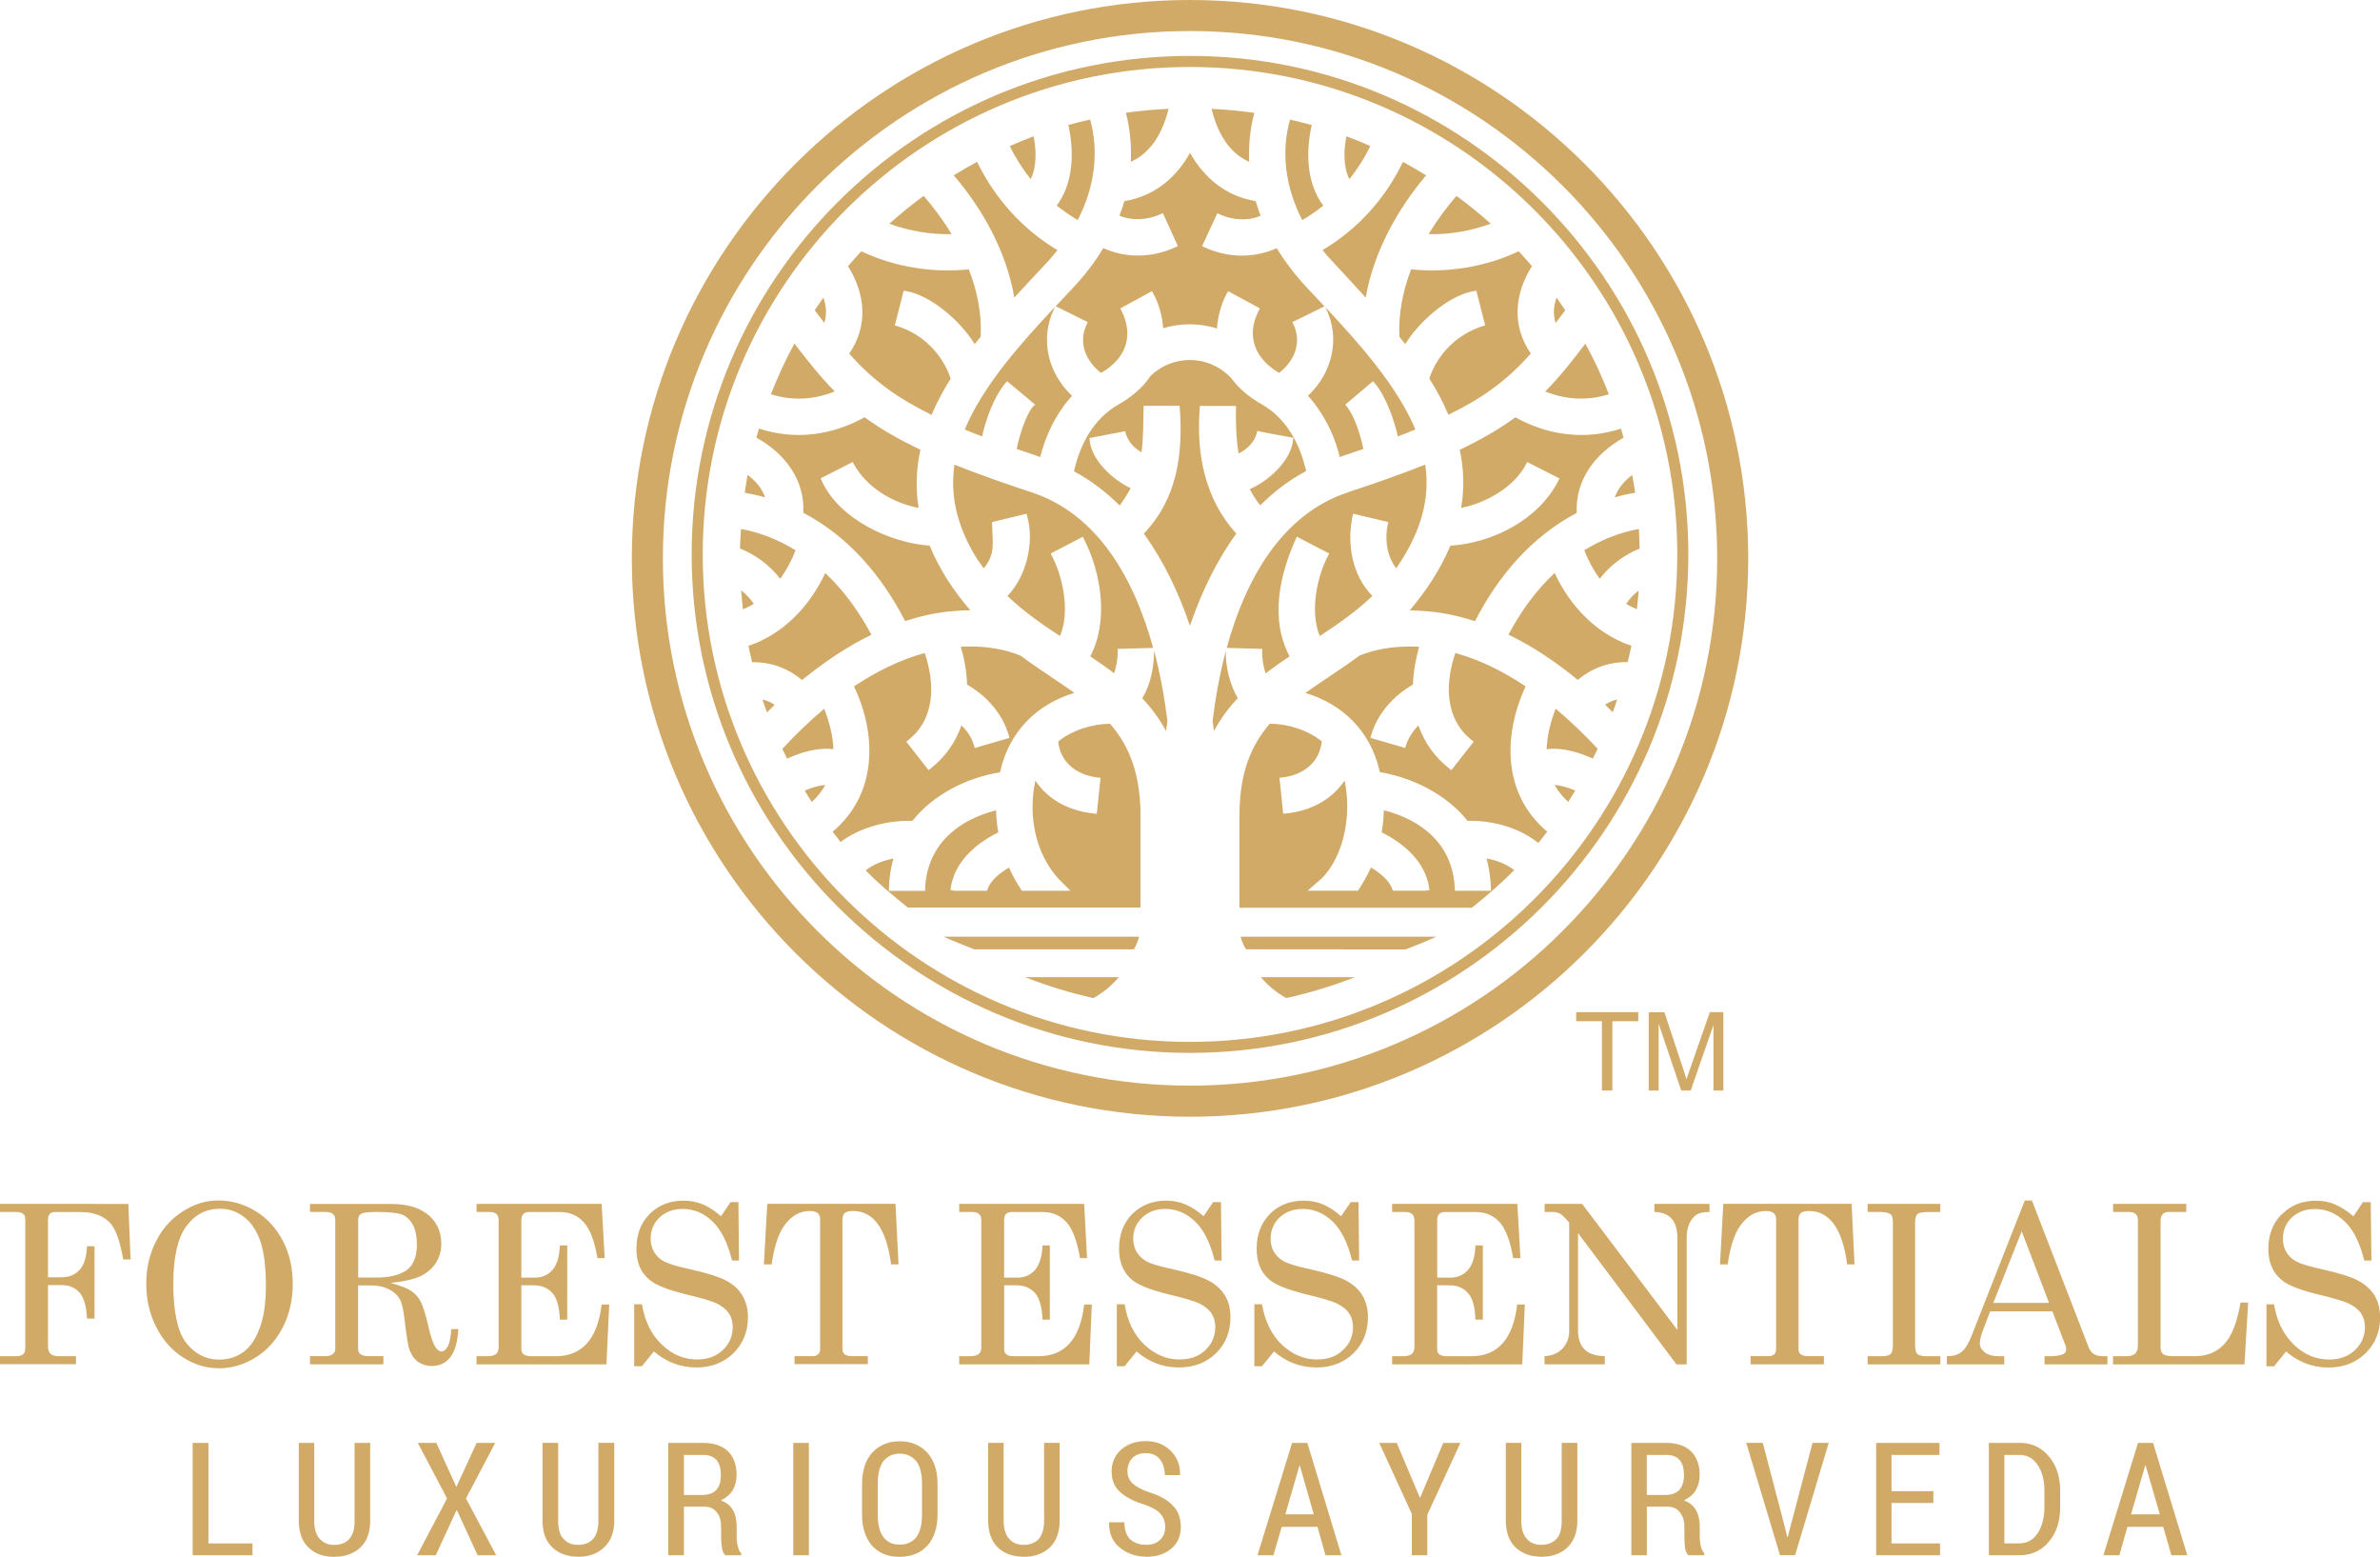
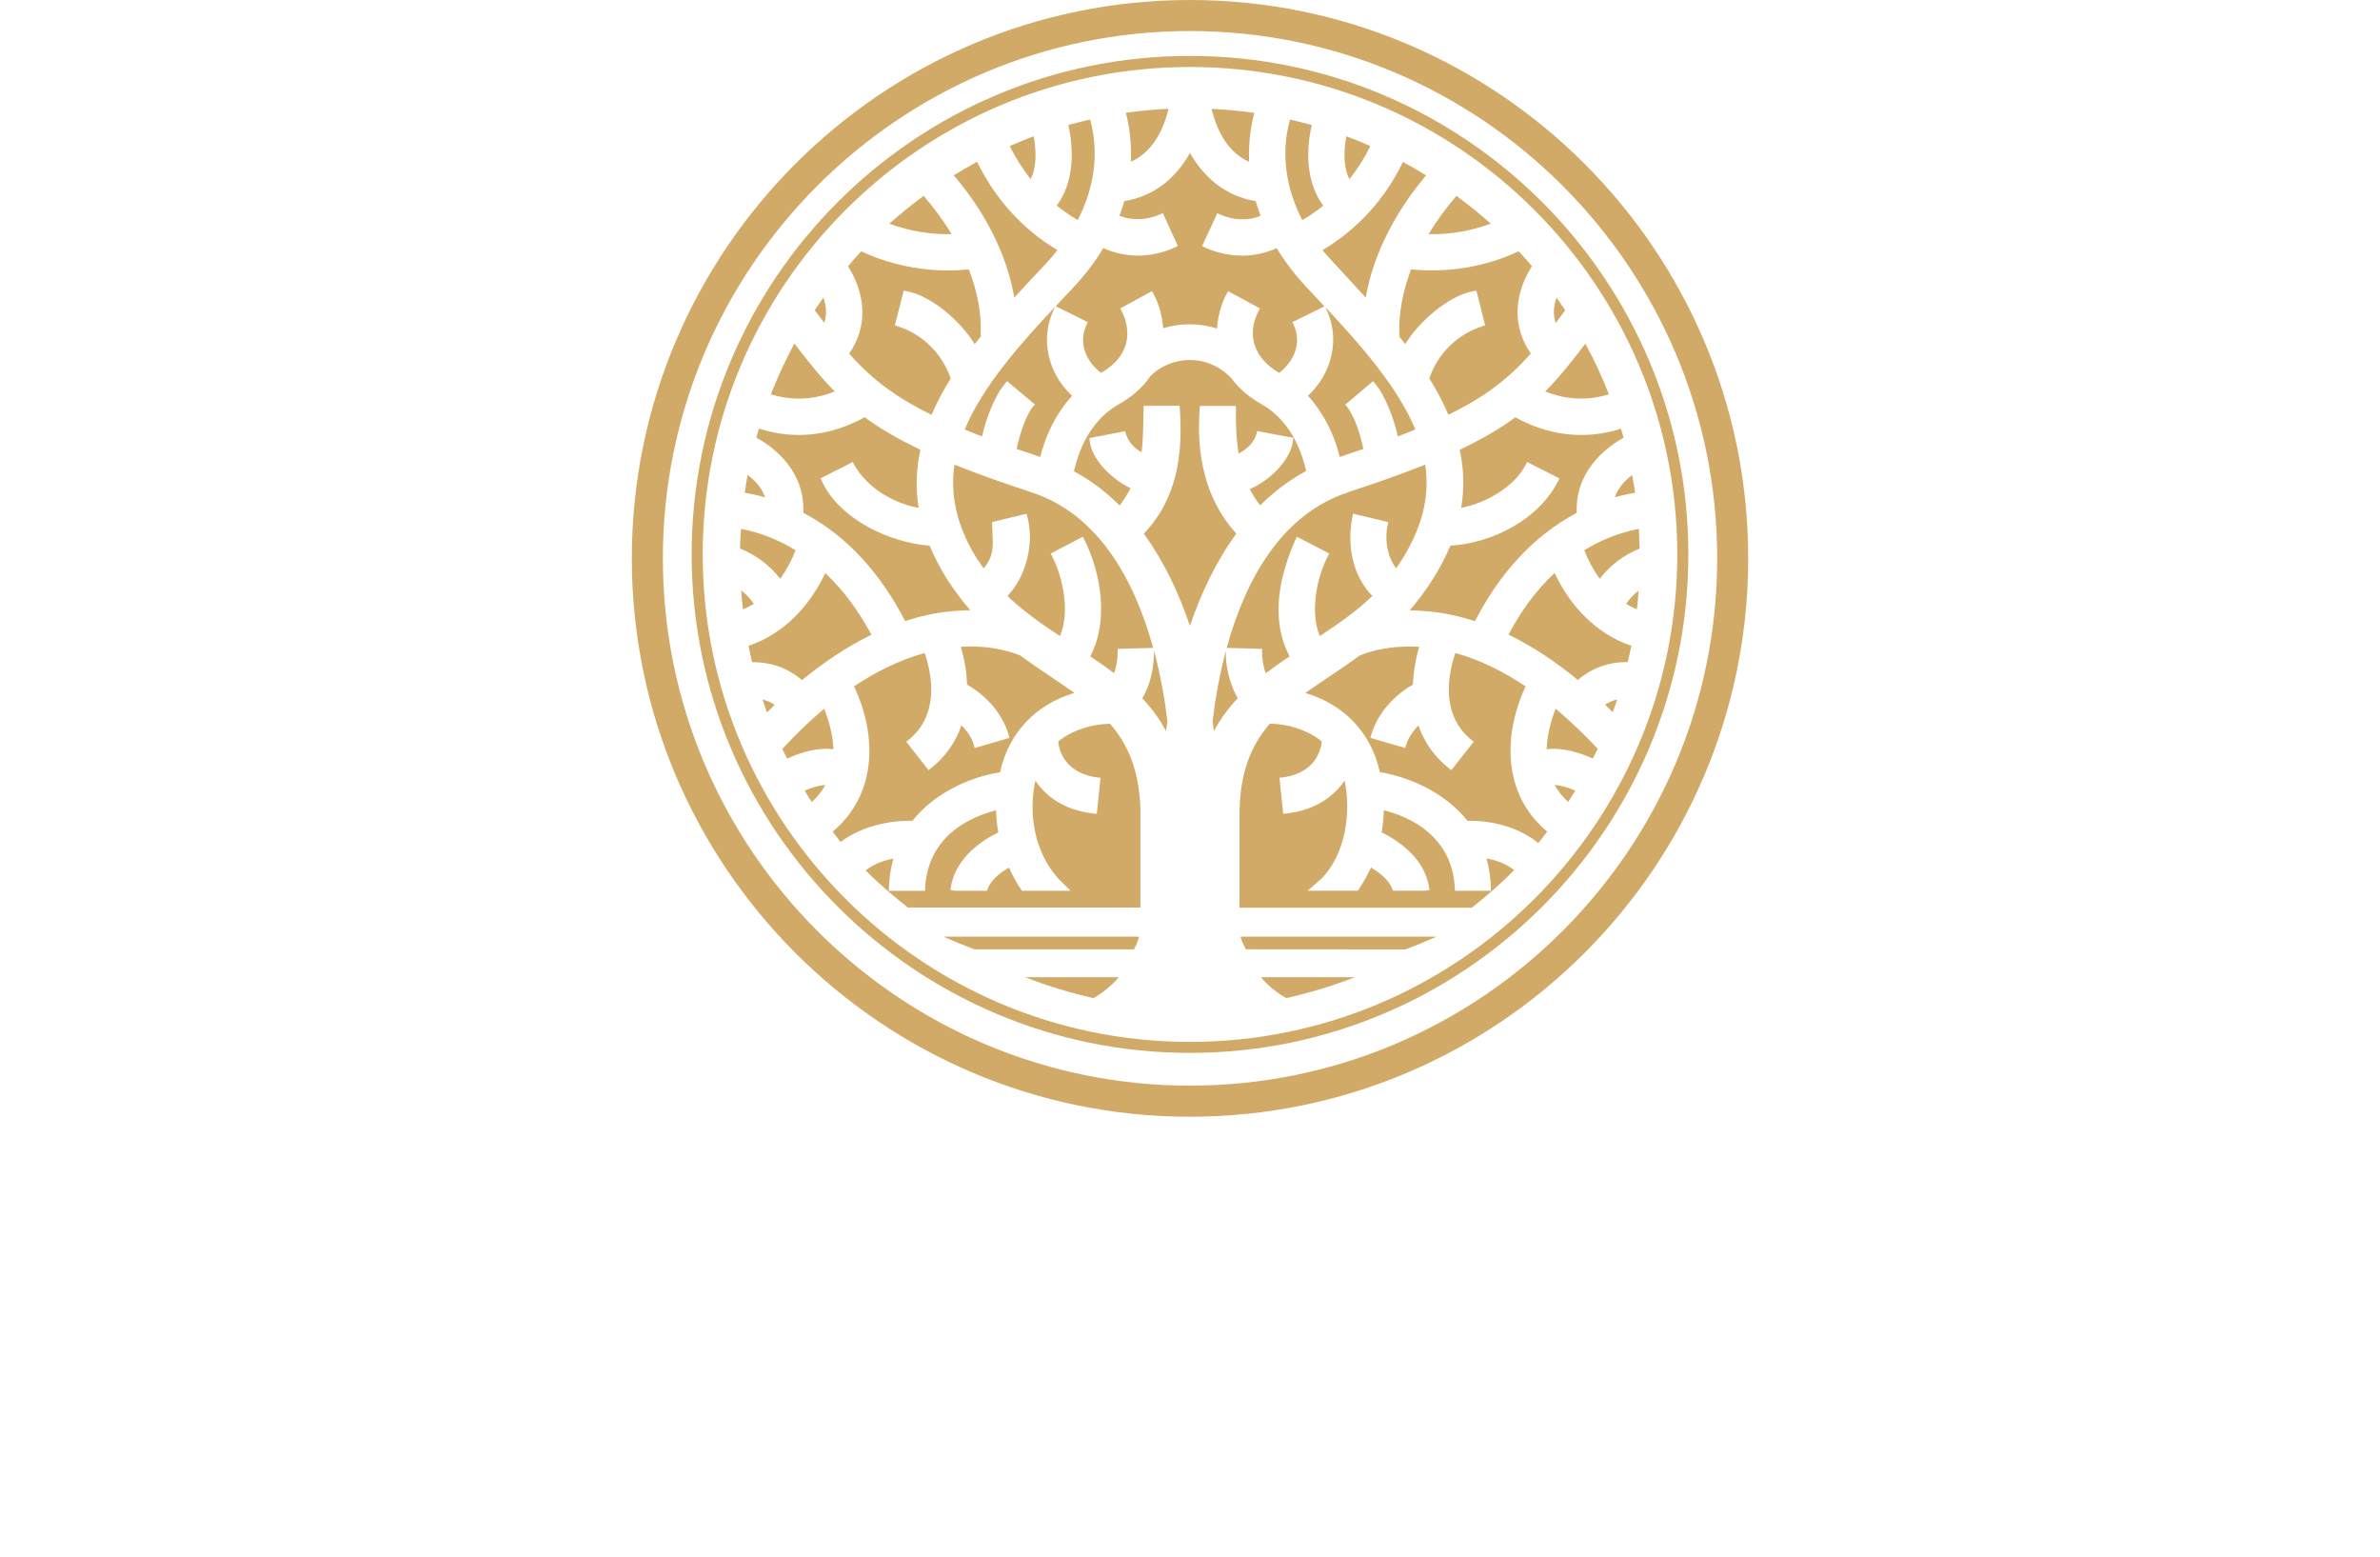
<svg xmlns="http://www.w3.org/2000/svg" id="Layer_1" data-name="Layer 1" viewBox="0 0 393.48 257.3">
-   <path d="m59.22,201.63c0-.5.15-.81.49-1.01.33-.22,1.17-.31,2.57-.31,2.1,0,3.52.16,4.24.45.72.3,1.29.87,1.74,1.67.44.81.66,1.9.66,3.3,0,2.04-.6,3.43-1.75,4.24-1.19.78-2.79,1.18-4.86,1.18h-3.09v-9.53Zm-7.97-2.66v1.34h2.55c.58,0,.99.12,1.24.34.29.24.39.57.39,1.03v21.17c0,.4-.1.72-.39.94-.26.21-.67.35-1.24.35h-2.55v1.35h12.13v-1.35h-2.52c-.59,0-1.03-.13-1.3-.35-.25-.17-.35-.5-.35-.94v-10.4h2.12c1.14,0,2.09.2,2.92.62.83.39,1.41.94,1.82,1.6.38.67.63,1.8.81,3.39.32,2.72.58,4.44.83,5.07.33.87.79,1.52,1.4,1.95.64.44,1.35.66,2.17.69h.08c2.72,0,4.21-2.05,4.41-6.1h-1.16c-.09,1.37-.28,2.33-.58,2.87-.32.55-.66.82-1.04.82-.35,0-.66-.23-.97-.66-.38-.59-.78-1.66-1.13-3.21-.5-2.2-.96-3.65-1.34-4.36-.36-.71-.86-1.28-1.5-1.72-.65-.46-1.8-.92-3.48-1.37,2.31-.25,4.01-.64,5.08-1.18,1.07-.56,1.89-1.28,2.47-2.2.55-.9.84-1.94.84-3.1,0-1.97-.73-3.56-2.14-4.76-1.47-1.21-3.45-1.81-6.07-1.81h-13.5Zm27.54,0v1.34h2.14c.52,0,.93.12,1.15.34.25.24.36.57.36,1.04v21.02c0,.44-.14.8-.41,1.07-.29.24-.79.37-1.48.37h-1.77v1.35h21.48l.46-9.89h-1.25c-.69,5.68-3.21,8.54-7.58,8.54h-4.04c-.6,0-1.01-.12-1.27-.32-.26-.2-.39-.48-.39-.87v-10.53h2.07c1.28,0,2.32.43,3.08,1.3.76.87,1.15,2.33,1.22,4.37h1.22v-12.26h-1.22c-.07,1.81-.46,3.12-1.18,4.01-.76.86-1.73,1.31-2.94,1.31h-2.25v-9.46c0-.46.11-.79.33-1.04.21-.22.52-.34.93-.34h5.13c1.61,0,2.92.57,3.93,1.69,1.04,1.13,1.79,3.1,2.27,5.93h1.19l-.5-8.96h-20.69Zm48.06,0l-.56,10.01h1.28c.41-2.88,1.09-5.01,2.06-6.37,1.14-1.62,2.55-2.46,4.27-2.46.57,0,1.01.13,1.3.35.26.24.39.6.39,1.02v21.49c0,.33-.11.6-.32.81-.21.2-.52.32-.93.32h-2.98v1.32h12.12v-1.32h-2.64c-.56,0-.97-.12-1.21-.32-.26-.2-.35-.52-.35-.95v-21.19c0-.55.09-.94.36-1.18.23-.22.72-.35,1.39-.35,3.4,0,5.53,2.95,6.29,8.82h1.23l-.5-10.01h-21.19Zm31.73,0v1.34h2.13c.53,0,.91.12,1.15.34.25.24.38.57.38,1.04v21.02c0,.44-.13.8-.41,1.07-.29.24-.79.37-1.5.37h-1.75v1.35h21.51l.42-9.89h-1.26c-.68,5.68-3.2,8.54-7.57,8.54h-4.06c-.56,0-1.01-.12-1.24-.32-.26-.2-.36-.48-.36-.87v-10.53h2.01c1.31,0,2.33.43,3.11,1.3.72.87,1.15,2.33,1.22,4.37h1.21v-12.26h-1.21c-.07,1.81-.5,3.12-1.2,4.01-.75.86-1.72,1.31-2.92,1.31h-2.23v-9.46c0-.46.08-.79.29-1.04.23-.22.53-.34.95-.34h5.12c1.63,0,2.94.57,3.96,1.69,1.01,1.13,1.74,3.1,2.23,5.93h1.16l-.47-8.96h-20.67Zm71.58,0v1.34h2.13c.53,0,.94.12,1.16.34.26.24.39.57.39,1.04v21.02c0,.44-.15.8-.44,1.07-.29.24-.77.37-1.45.37h-1.79v1.35h21.51l.43-9.89h-1.27c-.66,5.68-3.21,8.54-7.57,8.54h-4.04c-.59,0-.99-.12-1.26-.32-.25-.2-.36-.48-.36-.87v-10.53h2.03c1.3,0,2.32.43,3.08,1.3.78.87,1.16,2.33,1.21,4.37h1.24v-12.26h-1.24c-.05,1.81-.43,3.12-1.18,4.01-.75.86-1.7,1.31-2.93,1.31h-2.2v-9.46c0-.46.08-.79.31-1.04.2-.22.51-.34.92-.34h5.12c1.66,0,2.96.57,3.98,1.69,1,1.13,1.76,3.1,2.22,5.93h1.21l-.51-8.96h-20.67Zm43.36,0v1.34c1.24.03,2.15.38,2.8,1.05.67.72,1,1.85,1,3.37v15.08l-15.75-20.84h-6.2v1.34h1.19c.52,0,.97.09,1.32.26.24.11.66.49,1.25,1.16l.3.33v17.95c0,1.12-.39,2.08-1.1,2.86-.72.79-1.73,1.2-2.97,1.27v1.35h9.96v-1.35c-1.53-.03-2.66-.4-3.35-1.12-.72-.7-1.08-1.77-1.08-3.22v-16.01l16.28,21.71h1.69v-21.08c0-.82.15-1.57.47-2.28.36-.69.78-1.15,1.23-1.43.45-.27,1.15-.4,2.07-.4v-1.34h-9.13Zm11.39,0l-.55,10.01h1.27c.42-2.88,1.09-5.01,2.06-6.37,1.14-1.62,2.54-2.46,4.27-2.46.59,0,1.02.13,1.28.35.29.24.4.6.4,1.02v21.49c0,.33-.11.6-.29.81-.24.2-.52.32-.96.32h-2.97v1.35h12.12v-1.35h-2.64c-.55,0-.95-.12-1.21-.32-.25-.2-.35-.51-.35-.95v-21.19c0-.55.1-.94.36-1.18.25-.22.72-.35,1.38-.35,3.41,0,5.53,2.95,6.31,8.82h1.21l-.48-10.01h-21.2Zm23.86,0v1.34h2.05c.91,0,1.48.16,1.79.42.23.18.34.66.34,1.41v20.07c0,.8-.13,1.32-.36,1.57-.24.24-.76.37-1.57.37h-2.25v1.35h12.03v-1.35h-2.32c-.75,0-1.27-.14-1.53-.41-.21-.22-.33-.72-.33-1.52v-20.07c0-.75.13-1.23.36-1.47.26-.25.82-.36,1.73-.36h2.08v-1.34h-12.03Zm40.58,0v1.34h2.65c.47,0,.84.12,1.08.34.27.24.37.56.37,1.01v20.71c0,.62-.14,1.06-.45,1.35-.3.29-.79.43-1.52.43h-2.14v1.35h21.73l.61-10.22h-1.26c-.55,3.27-1.44,5.53-2.69,6.88-1.25,1.31-2.84,1.98-4.79,1.98h-3.65c-.82,0-1.4-.12-1.64-.32-.28-.22-.45-.57-.45-1.07v-20.9c0-.53.13-.91.34-1.16.23-.26.55-.38,1.02-.38h2.89v-1.34h-12.1ZM30.82,222.01c-1.43-1.83-2.17-5.11-2.17-9.85,0-4.37.73-7.54,2.14-9.47,1.41-1.94,3.27-2.91,5.58-2.91,1.43,0,2.75.42,3.9,1.31,1.18.84,2.09,2.17,2.74,3.95.62,1.79.95,4.28.95,7.45,0,2.91-.35,5.27-1.04,7.05-.66,1.8-1.56,3.11-2.7,3.93-1.14.82-2.47,1.24-3.99,1.24-2.14,0-3.97-.91-5.42-2.73Zm76.58-21.37c-1.47,1.5-2.18,3.4-2.18,5.74s.7,3.96,2.21,5.18c1.02.86,3.01,1.62,5.87,2.34,2.63.62,4.39,1.14,5.29,1.57.86.45,1.51.99,1.93,1.63.43.63.62,1.37.62,2.23,0,1.49-.55,2.77-1.63,3.8-1.11,1.06-2.55,1.56-4.25,1.56-2.18,0-4.11-.8-5.81-2.43-1.74-1.63-2.84-3.87-3.32-6.7h-1.28v10.25h1.28l1.98-2.45c1.97,1.7,4.26,2.62,6.91,2.65h.24c2.45-.03,4.44-.83,6.01-2.37,1.59-1.58,2.39-3.56,2.39-5.95,0-1.33-.29-2.49-.88-3.5-.56-.99-1.43-1.82-2.61-2.47-1.18-.66-3.2-1.3-6.13-1.96-2.05-.44-3.45-.87-4.23-1.26-.74-.4-1.3-.92-1.66-1.58-.38-.65-.58-1.35-.58-2.21,0-1.37.49-2.54,1.46-3.48.99-.93,2.27-1.42,3.82-1.42,1.88,0,3.52.69,4.94,2.06,1.43,1.36,2.51,3.51,3.24,6.47h1.15l-.1-9.66h-1.29l-1.59,2.33c-1.06-.92-2.09-1.58-3.06-1.98-1-.41-2.03-.59-3.12-.59-2.3,0-4.15.75-5.64,2.22Zm79.79,0c-1.45,1.5-2.18,3.4-2.18,5.74s.73,3.96,2.18,5.18c1.06.86,3.02,1.62,5.89,2.34,2.65.62,4.37,1.14,5.28,1.57.88.45,1.56.99,1.95,1.63.41.63.61,1.37.61,2.23,0,1.49-.54,2.77-1.63,3.8-1.09,1.06-2.53,1.56-4.28,1.56-2.13,0-4.06-.8-5.79-2.43-1.73-1.63-2.83-3.87-3.29-6.7h-1.29v10.25h1.29l1.97-2.45c1.97,1.7,4.24,2.62,6.87,2.65h.25c2.48-.03,4.46-.83,6.04-2.37,1.6-1.58,2.37-3.56,2.37-5.95,0-1.33-.27-2.49-.87-3.5-.58-.99-1.43-1.82-2.63-2.47-1.15-.66-3.18-1.3-6.07-1.96-2.1-.44-3.51-.87-4.25-1.26-.75-.4-1.29-.92-1.7-1.58-.34-.65-.56-1.35-.56-2.21,0-1.37.51-2.54,1.49-3.48.97-.93,2.26-1.42,3.81-1.42,1.83,0,3.5.69,4.92,2.06,1.43,1.36,2.51,3.51,3.25,6.47h1.15l-.11-9.66h-1.3l-1.57,2.33c-1.05-.92-2.09-1.58-3.09-1.98-.94-.41-2.03-.59-3.07-.59-2.33,0-4.17.75-5.65,2.22Zm22.76,0c-1.46,1.5-2.19,3.4-2.19,5.74s.73,3.96,2.19,5.18c1.03.86,3.03,1.62,5.9,2.34,2.62.62,4.38,1.14,5.23,1.57.91.45,1.58.99,1.99,1.63.41.63.62,1.37.62,2.23,0,1.49-.53,2.77-1.67,3.8-1.07,1.06-2.49,1.56-4.25,1.56-2.16,0-4.08-.8-5.82-2.43-1.73-1.63-2.8-3.87-3.31-6.7h-1.26v10.25h1.26l1.99-2.45c1.96,1.7,4.25,2.62,6.9,2.65h.25c2.45-.03,4.43-.83,6.01-2.37,1.57-1.55,2.34-3.5,2.37-5.83v-.24c-.02-1.28-.32-2.4-.86-3.38-.59-.99-1.45-1.82-2.62-2.47-1.18-.66-3.22-1.3-6.14-1.96-2.08-.44-3.49-.87-4.22-1.26-.74-.4-1.29-.92-1.7-1.58-.37-.65-.55-1.35-.55-2.21,0-1.37.5-2.54,1.47-3.48,1-.93,2.27-1.42,3.83-1.42,1.83,0,3.5.69,4.93,2.06,1.42,1.36,2.52,3.51,3.23,6.47h1.17l-.1-9.66h-1.28l-1.6,2.33c-1.06-.92-2.1-1.58-3.06-1.98-.98-.41-2.05-.59-3.15-.59-2.25,0-4.13.75-5.59,2.22Zm124.3,2.88l4.52,11.82h-9.22l4.69-11.82Zm.5-5.1l-8.85,22.5c-.52,1.25-1.02,2.09-1.64,2.55-.58.45-1.36.68-2.39.68v1.35h9.49v-1.35h-.89c-1.03,0-1.8-.23-2.33-.64-.55-.43-.82-.93-.82-1.5,0-.51.16-1.2.48-2.04l1.22-3.23h10.3l2.16,5.63c.1.21.12.44.12.64,0,.35-.15.59-.44.77-.45.24-1.24.37-2.32.37h-.82v1.35h10.4v-1.35h-.79c-1.19,0-1.95-.5-2.32-1.48l-9.37-24.25h-1.19Zm-298.67,27.73h.2c2.11-.02,4.1-.63,5.98-1.79,1.92-1.18,3.39-2.86,4.49-4.96,1.09-2.13,1.65-4.53,1.65-7.17s-.53-5.02-1.62-7.12c-1.09-2.11-2.59-3.76-4.52-4.93-1.91-1.18-4-1.77-6.19-1.77-2.02,0-3.96.59-5.83,1.79-1.88,1.19-3.38,2.82-4.43,4.94-1.06,2.04-1.61,4.35-1.63,6.9v.24c.02,2.6.57,4.97,1.68,7.1,1.1,2.17,2.59,3.83,4.42,4.98,1.81,1.16,3.71,1.76,5.8,1.77ZM0,198.97v1.34h2.56c.63,0,1.03.11,1.26.31.27.2.36.54.36,1.03v21.06c0,.52-.09.88-.34,1.09-.23.21-.59.35-1.15.35H0v1.32h12.56v-1.32h-2.73c-.69,0-1.18-.13-1.44-.37-.29-.27-.45-.67-.45-1.27v-10.11h2.26c1.28,0,2.27.44,2.98,1.27.72.85,1.11,2.26,1.2,4.25h1.25v-11.95h-1.25c-.07,1.75-.45,3.04-1.2,3.88-.74.84-1.75,1.25-2.98,1.25h-2.26v-9.6c0-.38.1-.67.29-.87.19-.22.5-.31.91-.31h4.16c2.07,0,3.66.57,4.79,1.68.97.95,1.74,3,2.28,6.16h1.22l-.37-9.18H0Zm377.24,1.69c-1.47,1.49-2.22,3.39-2.22,5.73s.75,3.96,2.22,5.18c1.03.86,3.01,1.62,5.88,2.34,2.62.62,4.39,1.14,5.26,1.57.91.45,1.59.99,1.99,1.63.41.63.62,1.37.62,2.23,0,1.49-.56,2.77-1.65,3.8-1.12,1.06-2.54,1.56-4.27,1.56-2.17,0-4.09-.8-5.8-2.43-1.71-1.63-2.85-3.87-3.31-6.7h-1.25v10.25h1.25l1.99-2.45c1.99,1.7,4.26,2.62,6.89,2.65h.25c2.44-.03,4.44-.83,6.01-2.37,1.61-1.58,2.4-3.56,2.4-5.95,0-1.33-.32-2.49-.85-3.5-.61-.99-1.48-1.82-2.65-2.47-1.17-.66-3.2-1.3-6.12-1.96-2.06-.44-3.47-.87-4.2-1.26-.76-.4-1.29-.92-1.69-1.58-.38-.65-.56-1.35-.56-2.21,0-1.37.47-2.54,1.46-3.48,1-.93,2.27-1.42,3.82-1.42,1.84,0,3.51.69,4.93,2.06,1.45,1.36,2.5,3.51,3.25,6.47h1.17l-.11-9.66h-1.29l-1.57,2.33c-1.09-.92-2.11-1.58-3.11-1.98-.98-.41-2-.59-3.09-.59-2.29,0-4.15.75-5.61,2.23Z" style="fill: #d1aa67; fill-rule: evenodd;" />
-   <path d="m272.58,180.23h1.64v-11.04l3.73,11.04h1.58l3.75-10.82v10.82h1.64v-12.94h-2.24l-3.14,9.01c-.32.91-.56,1.58-.72,2.07-.15-.41-.33-1.07-.61-1.91l-3.04-9.16h-2.59v12.94Zm-7.74,0h1.73v-11.44h4.28v-1.5h-10.26v1.5h4.25v11.44Z" style="fill: #d1aa67; fill-rule: evenodd;" />
  <path d="m116.18,91.64c0-44.42,36.13-80.57,80.55-80.57s80.57,36.15,80.57,80.57-36.17,80.56-80.57,80.56-80.55-36.15-80.55-80.56m-1.83,0c0,45.42,36.96,82.38,82.38,82.38s82.4-36.96,82.4-82.38S242.17,9.24,196.73,9.24s-82.38,36.97-82.38,82.39Zm-4.76.64c0-48.05,39.1-87.15,87.14-87.15s87.17,39.1,87.17,87.15-39.12,87.15-87.17,87.15-87.14-39.1-87.14-87.15Zm-5.13,0c0,50.88,41.37,92.29,92.27,92.29s92.3-41.41,92.3-92.29S247.61,0,196.73,0s-92.27,41.41-92.27,92.28Zm100.45,42.59v15.16h38.42c2.45-1.96,4.82-3.98,7.01-6.23-1.36-1.03-2.91-1.62-4.57-1.92.44,1.61.67,3.26.72,4.93v.41s-5.95,0-5.95,0l-.02-.38c-.3-7.13-5.29-11.28-11.73-12.93-.03,1.23-.16,2.45-.36,3.66,3.69,1.83,7.22,4.87,7.85,9.16l.06.39-.7.09h-5.34l-.1-.26c-.56-1.52-2.13-2.75-3.54-3.57-.58,1.27-1.27,2.48-2.04,3.65l-.12.18h-8.31l2.26-1.97c3.95-3.93,4.99-10.93,3.85-16.22-2.25,3.3-5.76,5.03-9.76,5.44l-.39.04-.62-5.96.4-.04c3.48-.37,6.21-2.42,6.6-5.96-2.3-1.89-5.62-2.9-8.59-2.94-3.83,4.42-5.02,9.49-5.02,15.27Zm-29.96-12.32c.35,3.54,3.17,5.59,6.61,5.96l.39.04-.62,5.96-.39-.04c-4-.41-7.53-2.13-9.76-5.44-1.23,5.58-.09,11.94,3.83,16.23l1.97,1.96h-8.02l-.12-.17c-.78-1.15-1.46-2.38-2.02-3.66-1.42.81-3,2.03-3.54,3.56l-.1.27h-5.39s-.66-.12-.66-.12l.06-.38c.63-4.27,4.15-7.34,7.86-9.14-.22-1.21-.35-2.43-.37-3.66-6.44,1.65-11.42,5.8-11.73,12.93v.38h-5.99v-.4c.05-1.67.28-3.33.75-4.93-1.58.29-3.37.96-4.59,1.96,2.18,2.23,4.56,4.2,6.98,6.14h38.45v-16.22c-.18-5.37-1.46-10.08-5.03-14.16-2.98.04-6.27,1.06-8.59,2.95Zm-51.21-15.81c.19.91.39,1.81.61,2.71,3.08-.05,5.89.96,8.25,2.95,3.53-2.88,7.36-5.49,11.47-7.49-2.01-3.76-4.51-7.26-7.63-10.2-2.54,5.44-6.93,10.12-12.7,12.03Zm1.75-35.92c-.16.5-.31,1-.45,1.5,4.65,2.58,8.05,6.91,7.77,12.43,7.51,3.94,12.98,10.43,16.83,17.89,2.42-.78,4.96-1.36,7.49-1.6,1.09-.1,2.19-.17,3.29-.19-1.41-1.6-2.67-3.32-3.84-5.11-1.08-1.77-2.11-3.63-2.88-5.56-6.6-.45-15.09-4.45-17.87-10.79l-.15-.34,5.3-2.69.18.34c2.12,3.86,6.44,6.44,10.71,7.25-.51-3.22-.4-6.42.3-9.62-3.21-1.53-6.36-3.27-9.23-5.37-5.45,3.03-11.52,3.81-17.46,1.87Zm107.44,36.04c-2.77,0-5.61.46-8.15,1.48-1.68,1.26-3.41,2.42-5.16,3.58-1.26.88-2.55,1.72-3.81,2.6,6.26,1.9,10.75,6.35,12.27,12.88.01.07.03.14.04.21,5.44.92,11.03,3.68,14.5,8.05,4.12-.08,8.46,1.07,11.71,3.67.5-.62.99-1.24,1.47-1.88-7.35-6.15-7.35-15.86-3.57-24.01-3.57-2.38-7.47-4.38-11.62-5.51-1.7,4.99-1.8,10.84,2.73,14.41l.31.24-3.7,4.71-.31-.24c-2.41-1.88-4.13-4.29-5.14-7.15-.93.96-1.67,2.06-2.07,3.35l-.12.37-5.75-1.67.11-.38c1.06-3.65,3.69-6.54,6.93-8.43.08-2.11.45-4.21,1.02-6.24-.43-.03-.86-.04-1.3-.04h-.38Zm-72.79,0c-.43,0-.86,0-1.3.04.61,2.02.98,4.13,1.04,6.24,3.24,1.88,5.86,4.78,6.91,8.43l.11.38-5.75,1.68-.11-.39c-.36-1.32-1.13-2.42-2.09-3.36-.98,2.87-2.71,5.28-5.12,7.16l-.31.25-3.69-4.71.31-.24c4.54-3.57,4.44-9.42,2.74-14.41-4.17,1.13-8.1,3.13-11.69,5.51,3.86,8.13,3.8,17.87-3.53,24.02.44.57.88,1.13,1.31,1.7,3.32-2.48,7.77-3.59,11.88-3.5,3.47-4.37,9.04-7.14,14.49-8.02.01-.08.03-.16.05-.24,1.51-6.53,5.99-10.98,12.24-12.89-1.25-.89-2.54-1.74-3.81-2.6-1.74-1.18-3.47-2.33-5.11-3.56-2.58-1.04-5.43-1.5-8.21-1.5h-.38Zm6.8-82.73c.94,1.94,2.12,3.78,3.46,5.47,1.04-2.08.92-4.84.49-7.08-1.33.51-2.65,1.05-3.95,1.62Zm66.35,20.4c-1.36,3.56-2.11,7.31-1.93,11.13.34.4.66.81.97,1.21,2.22-3.65,7.19-8.1,11.39-8.77l.36-.06,1.46,5.73-.36.11c-4.19,1.34-7.45,4.48-8.88,8.67,1.21,1.91,2.28,3.91,3.16,6,5.46-2.66,9.61-5.56,13.63-10.12-3.18-4.57-2.71-9.86.18-14.44-.7-.84-1.43-1.66-2.19-2.46-5.51,2.6-11.73,3.59-17.78,2.99Zm-43.13,17.68c-1.31,1.96-3.19,3.47-5.22,4.63-4.11,2.33-6.38,6.57-7.38,11.06,2.79,1.49,5.31,3.41,7.55,5.65.67-.92,1.3-1.87,1.82-2.87-2.92-1.33-6.5-4.66-6.78-7.92l-.03-.36.35-.07c1.73-.33,3.46-.65,5.19-.99l.34-.07.11.34c.47,1.48,1.34,2.4,2.62,3.14.31-2.38.28-4.9.34-7.29v-.39h5.95l.03.36c.56,7.7-.44,14.99-5.94,20.77,3.33,4.6,5.81,9.86,7.62,15.23,1.84-5.38,4.32-10.64,7.67-15.24-5.21-5.69-6.64-13.22-6.05-20.73l.03-.37h5.96v.41c-.04,2.47.03,5.01.44,7.45,1.36-.67,2.62-1.86,2.99-3.35l.09-.38.38.08c1.75.38,3.48.65,5.23.99l.36.07-.04.36c-.38,3.44-4.04,6.8-7.16,8.11.47.97,1.06,1.86,1.73,2.69,2.24-2.25,4.78-4.17,7.58-5.67-1.01-4.49-3.26-8.72-7.39-11.06-1.92-1.09-3.67-2.49-4.97-4.27-1.79-1.92-4.24-3.02-6.87-3.02-2.49,0-4.78.96-6.53,2.66Zm29.03-11.29c2.48,4.99,1.05,10.78-2.95,14.49.59.64,1.14,1.32,1.62,2.04,1.72,2.41,2.94,5.2,3.63,8.07.26-.07.52-.15.78-.26,1.05-.35,2.09-.71,3.13-1.06-.42-2.15-1.41-5.37-2.75-7.03l-.24-.29,4.59-3.88.25.29c1.85,2.14,3.22,6.03,3.86,8.84.97-.37,1.94-.75,2.89-1.15-2.99-7.17-9.27-14.21-14.89-20.22l.08.17Zm-59.71,20.06c.95.41,1.91.78,2.88,1.15.65-2.87,1.99-6.6,3.88-8.83l.26-.3,4.64,3.88-.32.27c-1.27,1.48-2.33,5.03-2.74,7.05,1.05.36,2.11.71,3.19,1.08.23.1.47.17.71.24.73-2.87,1.92-5.65,3.64-8.07.48-.71,1.04-1.39,1.62-2.03-4-3.72-5.39-9.51-2.91-14.49l.11-.23c-5.65,6.02-11.96,13.09-14.94,20.28Zm26.42-37.76c-.24.82-.51,1.63-.83,2.42,2.17.91,4.7.71,6.82-.25l.36-.17,2.48,5.44-.35.17c-3.84,1.8-8.13,1.89-11.98.18-1.41,2.36-3.12,4.56-5,6.56-.92.98-1.88,1.99-2.86,3.04l5.3,2.63-.17.35c-1.46,3.03-.16,6.09,2.36,8.04,4.11-2.32,5.49-6.13,3.36-10.33l-.17-.33,5.23-2.85.19.33c.96,1.72,1.53,3.82,1.66,5.8,1.43-.45,2.91-.65,4.41-.65s3.03.22,4.49.7c.14-2,.7-4.1,1.65-5.84l.19-.34,5.26,2.85-.18.34c-2.13,4.12-.75,7.91,3.35,10.32,2.53-1.96,3.81-4.99,2.37-8.04l-.17-.35,5.3-2.61c-.98-1.05-1.94-2.07-2.86-3.05-1.9-2.02-3.58-4.21-5.04-6.56-3.86,1.72-8.12,1.61-11.97-.17l-.36-.17,2.52-5.44.36.17c2.12.97,4.63,1.17,6.79.25-.3-.79-.57-1.6-.81-2.42-4.88-.82-8.48-3.77-10.86-7.97-2.35,4.21-5.96,7.15-10.83,7.97Zm14.58,85.95c.08.55.16,1.1.22,1.64,1.07-1.98,2.39-3.78,3.94-5.42-1.26-2.07-2.16-5.57-1.94-7.93-1.07,4-1.78,8.01-2.22,11.72Zm22.39-37.8c-11.09,3.65-17.01,14.58-20.06,25.71l5.87.16-.02.4c-.02,1.1.19,2.53.59,3.64,1.29-.98,2.61-1.91,3.96-2.8-3.27-6.13-1.69-13.38,1.02-19.4l.17-.38,5.37,2.79-.2.35c-1.9,3.57-3.02,9.4-1.37,13.28,3.06-2.02,6.04-4.07,8.69-6.62-3.36-3.43-4.25-8.62-3.27-13.2l.08-.4,5.83,1.39-.09.38c-.54,2.35-.15,5.32,1.4,7.25.32-.46.62-.93.92-1.4,3.05-4.84,4.73-10.04,3.87-15.73-4.21,1.67-8.49,3.17-12.79,4.57Zm-34.02,34.02c1.53,1.66,2.87,3.44,3.93,5.43.07-.55.14-1.09.23-1.63-.45-3.69-1.15-7.68-2.21-11.66-.01,2.66-.53,5.57-1.95,7.86Zm-27.2-22.87c.33.47.64.95.98,1.42,2.08-2.44,1.4-4.58,1.4-7.35v-.31l5.68-1.37.1.36c1.25,4.3-.1,9.99-3.25,13.23,2.66,2.55,5.61,4.6,8.68,6.62,1.69-3.9.54-9.66-1.35-13.28l-.19-.35,5.32-2.78.18.36c2.9,5.65,4.12,13.6,1.05,19.41,1.34.89,2.66,1.81,3.94,2.79.4-1.1.63-2.56.59-3.63v-.4s5.87-.16,5.87-.16c-3.06-11.15-8.99-22.06-20.09-25.71-4.29-1.41-8.56-2.9-12.76-4.57-.84,5.7.78,10.87,3.82,15.72Zm95.54-39.13c.5-.65.98-1.3,1.48-1.96l.11-.15c-.47-.7-.94-1.4-1.43-2.09-.51,1.37-.61,2.79-.16,4.19Zm-1.72,11.31c3.42,1.37,7,1.57,10.52.46-1.11-2.87-2.4-5.67-3.89-8.36-2.08,2.73-4.2,5.46-6.63,7.9Zm-14.14,9.62c.7,3.2.79,6.4.24,9.62,4.08-.79,8.83-3.46,10.73-7.23l.18-.35,5.34,2.71-.17.35c-3.24,6.46-10.86,10.32-17.86,10.77-.82,1.93-1.8,3.79-2.93,5.57-1.14,1.8-2.41,3.49-3.79,5.11,1.09.01,2.2.09,3.29.19,2.54.25,5.07.82,7.5,1.6,3.84-7.47,9.32-13.93,16.82-17.89-.27-5.51,3.12-9.84,7.74-12.43-.13-.5-.27-1-.42-1.5-5.92,1.93-12.02,1.15-17.46-1.87-2.87,2.1-6,3.84-9.2,5.37Zm-5.15-35.62c3.53.08,6.97-.53,10.29-1.73-1.82-1.62-3.71-3.16-5.68-4.6-1.7,1.99-3.26,4.09-4.61,6.33Zm30.79,43.5c1.1-.32,2.22-.57,3.37-.76-.14-.98-.31-1.96-.5-2.93-1.28.96-2.34,2.18-2.87,3.69Zm-51.66-45.83c1.21-.7,2.37-1.5,3.46-2.38-2.78-3.76-2.91-8.9-1.9-13.33-1.19-.32-2.39-.62-3.59-.9-1.6,5.57-.63,11.53,2.03,16.62Zm-38.68-15.72c.98,4.43.87,9.57-1.92,13.33,1.1.87,2.25,1.67,3.46,2.39,2.68-5.12,3.62-11.01,2.06-16.62-1.21.28-2.41.58-3.61.9Zm-36.42,23.36c2.87,4.57,3.36,9.86.19,14.43,3.99,4.55,8.19,7.46,13.61,10.12.9-2.08,1.96-4.08,3.17-6-1.39-4.12-4.71-7.41-8.88-8.67l-.36-.11,1.47-5.74.36.06c4.23.72,9.14,5.09,11.37,8.77.33-.4.66-.81.99-1.21.2-3.84-.56-7.58-1.96-11.14-6.05.61-12.26-.39-17.77-2.99-.76.8-1.49,1.62-2.2,2.47Zm6.82-7.04c3.3,1.21,6.77,1.8,10.3,1.73-1.35-2.25-2.91-4.34-4.62-6.33-1.96,1.44-3.86,2.98-5.67,4.6Zm10.66-7.99c4.88,5.71,8.74,12.75,10,20.2,1.76-1.93,3.56-3.83,5.35-5.74.62-.68,1.22-1.37,1.79-2.1-5.8-3.46-10.34-8.54-13.29-14.6-1.3.71-2.59,1.46-3.85,2.23Zm28.45-10.34c.69,2.61.94,5.39.82,8.09,3.52-1.53,5.36-5.15,6.24-8.75-2.37.11-4.72.33-7.06.66Zm36.96,10.96c1.35-1.68,2.52-3.53,3.45-5.47-1.3-.58-2.62-1.12-3.96-1.61-.42,2.24-.55,5.01.5,7.08Zm-4.44,11.75c.59.71,1.19,1.42,1.86,2.1,1.75,1.92,3.54,3.8,5.27,5.73,1.3-7.43,5.15-14.48,9.99-20.2-1.26-.77-2.53-1.52-3.83-2.23-2.92,6.08-7.49,11.14-13.3,14.59Zm-18.35-23.36c.86,3.59,2.69,7.22,6.21,8.75-.12-2.71.16-5.47.85-8.09-2.34-.33-4.7-.55-7.06-.66Zm23.7,143.51h-15.55c1.17,1.4,2.6,2.57,4.2,3.46,3.87-.86,7.66-2.02,11.35-3.46Zm13.48-6.69h-32.39c.19.74.5,1.44.9,2.09l26.35.02c1.75-.65,3.45-1.35,5.14-2.11Zm-81.49,0c1.7.76,3.42,1.45,5.11,2.1h26.35c.39-.66.68-1.36.86-2.1h-32.33Zm28.98,6.69h-15.51c3.67,1.44,7.46,2.6,11.3,3.46,1.6-.89,3.02-2.06,4.2-3.46Zm-51.94-30.83c.37.64.77,1.26,1.18,1.88.87-.82,1.66-1.74,2.22-2.8-1.04.03-2.38.48-3.4.92Zm-10.5-33.1c.07,1.05.17,2.09.29,3.13.63-.25,1.22-.56,1.8-.9-.58-.85-1.28-1.6-2.09-2.23Zm12.16-46.29l.11.15c.48.65.98,1.28,1.47,1.93.44-1.39.34-2.79-.15-4.16-.49.68-.97,1.37-1.43,2.07Zm-5.35,72.5c.25.54.52,1.07.78,1.6,2.3-1.05,5.12-1.89,7.66-1.55-.08-2.28-.69-4.56-1.53-6.69-2.45,2.05-4.75,4.29-6.92,6.64Zm-1.89-58.62c3.52,1.12,7.13.91,10.55-.46-2.43-2.45-4.57-5.19-6.67-7.93-1.47,2.71-2.76,5.52-3.89,8.39Zm-5.12,25.49c2.63,1.06,4.92,2.77,6.66,5.01,1.02-1.43,1.91-3.08,2.53-4.72-2.75-1.69-5.83-2.94-9.02-3.52-.08,1.08-.13,2.16-.17,3.23Zm.79-9.22c1.13.2,2.26.45,3.36.77-.51-1.52-1.59-2.75-2.89-3.71-.18.98-.33,1.96-.47,2.94Zm2.93,34.17c.23.72.49,1.44.75,2.15.42-.43.85-.84,1.27-1.27-.63-.42-1.3-.7-2.02-.87Zm135.87-24.66c.63,1.65,1.51,3.29,2.55,4.72,1.72-2.24,3.99-3.93,6.6-5-.03-1.08-.07-2.16-.12-3.24-3.2.58-6.28,1.82-9.03,3.52Zm6.92,8.87c.56.34,1.16.63,1.78.88.11-1.03.21-2.06.29-3.09-.81.62-1.5,1.36-2.07,2.21Zm-11.83,29.93c.59,1.05,1.35,1.97,2.25,2.79.39-.63.79-1.25,1.17-1.87-1.03-.44-2.36-.88-3.41-.92Zm-7.61-24.85c4.1,1.99,7.93,4.59,11.45,7.49,2.34-1.99,5.17-3,8.24-2.95.22-.89.44-1.8.61-2.71-5.74-1.9-10.19-6.6-12.68-12.03-3.13,2.92-5.63,6.42-7.63,10.2Zm6.3,18.94c2.54-.34,5.32.5,7.63,1.54.26-.54.53-1.08.8-1.62-2.17-2.34-4.49-4.55-6.94-6.62-.84,2.1-1.42,4.44-1.49,6.69Zm9.67-7.36c.42.41.83.83,1.24,1.24.27-.7.52-1.4.76-2.11-.72.17-1.38.45-2,.86Z" style="fill: #d1aa67; fill-rule: evenodd;" />
-   <path d="m31.85,238.48v18.56h9.89v-1.95h-7.28v-16.61h-2.61Zm46.95,0l-3.33,7.23h-.04l-3.29-7.23h-3.06l4.83,9.18-4.94,9.38h3.08l3.41-7.41h.09l3.41,7.41h3.07l-4.99-9.38,4.83-9.18h-3.05Zm34.27,1.98h3.19c.98,0,1.71.3,2.23.87.47.62.69,1.42.69,2.47s-.22,1.85-.74,2.43c-.48.54-1.25.85-2.32.85h-3.05v-6.62Zm3.19-1.98h-5.78v18.56h2.59v-8.02h3.48c.84,0,1.5.34,1.95.92.51.61.72,1.43.72,2.46v1.57c0,.65.04,1.23.13,1.8.07.55.25.96.55,1.27h2.65v-.31c-.27-.26-.46-.65-.56-1.15-.13-.46-.2-1-.2-1.59v-1.61c0-1.08-.17-2.04-.6-2.77-.43-.75-1.1-1.3-2.02-1.62.84-.41,1.5-.96,1.95-1.66.44-.74.66-1.59.66-2.55,0-1.71-.49-3.01-1.44-3.93-.94-.89-2.29-1.36-4.01-1.37h-.08Zm14.89,18.56h2.58v-18.56h-2.58v18.56Zm83.7-14.85h.04l2.31,8.09h-4.7l2.35-8.09Zm-1.23-3.71l-5.72,18.56h2.64l1.36-4.69h5.92l1.32,4.69h2.63l-5.63-18.56h-2.52Zm24.99,0l-3.81,9.02h-.07l-3.81-9.02h-2.89l5.38,11.72v6.84h2.56v-6.68l5.47-11.88h-2.83Zm33.67,1.98h3.22c.97,0,1.7.3,2.21.87.48.62.7,1.42.7,2.47s-.27,1.85-.74,2.43c-.52.54-1.27.85-2.31.85h-3.1v-6.62Zm3.22-1.98h-5.79v18.56h2.56v-8.02h3.52c.83,0,1.49.34,1.94.92.5.61.75,1.43.75,2.46v1.57c0,.65.03,1.23.1,1.8.08.55.23.96.57,1.27h2.63v-.31c-.26-.26-.46-.65-.58-1.15-.12-.46-.18-1-.18-1.59v-1.61c0-1.08-.19-2.04-.62-2.77-.42-.75-1.05-1.3-2.01-1.62.84-.41,1.52-.96,1.95-1.66.44-.74.66-1.59.66-2.55,0-1.71-.49-3.01-1.45-3.93-.92-.89-2.29-1.36-3.98-1.37h-.08Zm24.16,0l-3.82,14.46-.27,1.07h-.09l-.26-1.09-3.78-14.45h-2.74l5.58,18.56h2.5l5.56-18.56h-2.7Zm10.52,0v18.56h10.56v-1.95h-8.02v-6.68h6.92v-1.96h-6.92v-5.99h7.93v-1.98h-10.47Zm21.2,1.98h2.46c1.3,0,2.31.56,3.03,1.65.75,1.1,1.13,2.54,1.13,4.3v2.66c0,1.78-.39,3.21-1.13,4.35-.72,1.09-1.73,1.66-3.03,1.66h-2.46v-14.63Zm2.51-1.98h-5.08v18.56h5.08c2,0,3.58-.74,4.83-2.22,1.28-1.48,1.88-3.4,1.88-5.73v-2.65c0-2.36-.6-4.26-1.88-5.75-1.23-1.45-2.78-2.2-4.73-2.22h-.09Zm20.77,3.71h.07l2.34,8.09h-4.75l2.35-8.09Zm-1.19-3.71l-5.72,18.56h2.64l1.33-4.69h5.92l1.35,4.69h2.63l-5.66-18.56h-2.5Zm-207.43,15.57c-.63-.87-.92-2.08-.92-3.73v-5.12c0-1.62.3-2.86.92-3.68.66-.83,1.55-1.27,2.7-1.27s2.08.44,2.76,1.27c.63.82.93,2.06.93,3.68v5.12c0,1.64-.29,2.88-.93,3.73-.66.83-1.58,1.24-2.76,1.24s-2.04-.42-2.7-1.24Zm108.67,3.25h.17c1.76-.01,3.17-.52,4.24-1.53,1.09-1.04,1.66-2.51,1.66-4.45v-12.85h-2.59v12.85c0,1.39-.26,2.38-.88,3.05-.65.64-1.43.96-2.51.96-1.02,0-1.81-.32-2.38-1.01-.63-.65-.91-1.68-.91-3v-12.85h-2.56v12.94c.02,1.89.57,3.33,1.61,4.35,1.09,1,2.47,1.51,4.16,1.53Zm-65.28,0h.15c1.68-.01,3.02-.46,4.06-1.36,1.05-.84,1.56-2.05,1.58-3.52v-.13c-.02-1.43-.44-2.6-1.34-3.47-.86-.94-2.16-1.64-3.84-2.17-1.34-.45-2.21-.95-2.79-1.46-.56-.56-.86-1.25-.86-2,0-.87.28-1.6.78-2.17.53-.56,1.3-.85,2.23-.85,1.04,0,1.83.34,2.35,1.01.55.67.83,1.58.83,2.62h2.5l.02-.05c.04-1.52-.46-2.86-1.53-3.94-1.04-1.05-2.42-1.63-4.14-1.63s-2.99.5-4.07,1.4c-1.05.96-1.58,2.18-1.58,3.62s.46,2.56,1.44,3.43c.96.85,2.32,1.55,4.06,2.06,1.25.46,2.1.94,2.56,1.49.52.58.8,1.26.8,2.18s-.28,1.61-.86,2.14c-.55.57-1.32.82-2.29.82-1.04,0-1.95-.3-2.64-.91-.61-.59-.95-1.53-.95-2.81h-2.52l-.02.07c-.02,1.78.57,3.18,1.82,4.15,1.2.96,2.64,1.45,4.24,1.46Zm-20.27,0h.17c1.72-.01,3.12-.52,4.23-1.53,1.06-1.04,1.63-2.51,1.63-4.45v-12.85h-2.57v12.85c0,1.39-.33,2.38-.89,3.05-.61.64-1.45.96-2.49.96s-1.82-.32-2.41-1.01c-.6-.65-.9-1.68-.9-3v-12.85h-2.56v12.94c.02,1.89.56,3.33,1.59,4.35,1.08,1,2.43,1.51,4.2,1.53Zm-20.51,0h.17c1.87-.02,3.38-.63,4.47-1.81,1.13-1.26,1.71-2.98,1.71-5.16v-5.08c0-2.2-.59-3.94-1.71-5.17-1.12-1.23-2.67-1.87-4.55-1.87s-3.36.64-4.54,1.87c-1.08,1.21-1.66,2.92-1.68,5.07v5.29c.02,2.13.6,3.81,1.68,5.06,1.11,1.18,2.57,1.8,4.45,1.81Zm-53.16,0h.16c1.73-.01,3.13-.52,4.2-1.53,1.13-1.04,1.7-2.51,1.7-4.45v-12.85h-2.62v12.85c0,1.39-.28,2.38-.9,3.05-.59.64-1.41.96-2.46.96s-1.82-.32-2.41-1.01c-.65-.65-.88-1.68-.88-3v-12.85h-2.59v12.94c.02,1.89.55,3.33,1.64,4.35,1.04,1,2.45,1.51,4.16,1.53Zm-40.35,0h.17c1.75-.01,3.16-.52,4.26-1.53,1.09-1.03,1.61-2.46,1.63-4.35v-12.94h-2.58v12.85c0,1.39-.26,2.38-.9,3.05-.57.64-1.42.96-2.48.96-.99,0-1.77-.32-2.38-1.01-.63-.65-.91-1.68-.91-3v-12.85h-2.55v12.85c0,1.94.53,3.41,1.62,4.45,1.03,1,2.4,1.51,4.13,1.53Z" style="fill: #d1aa67; fill-rule: evenodd;" />
</svg>